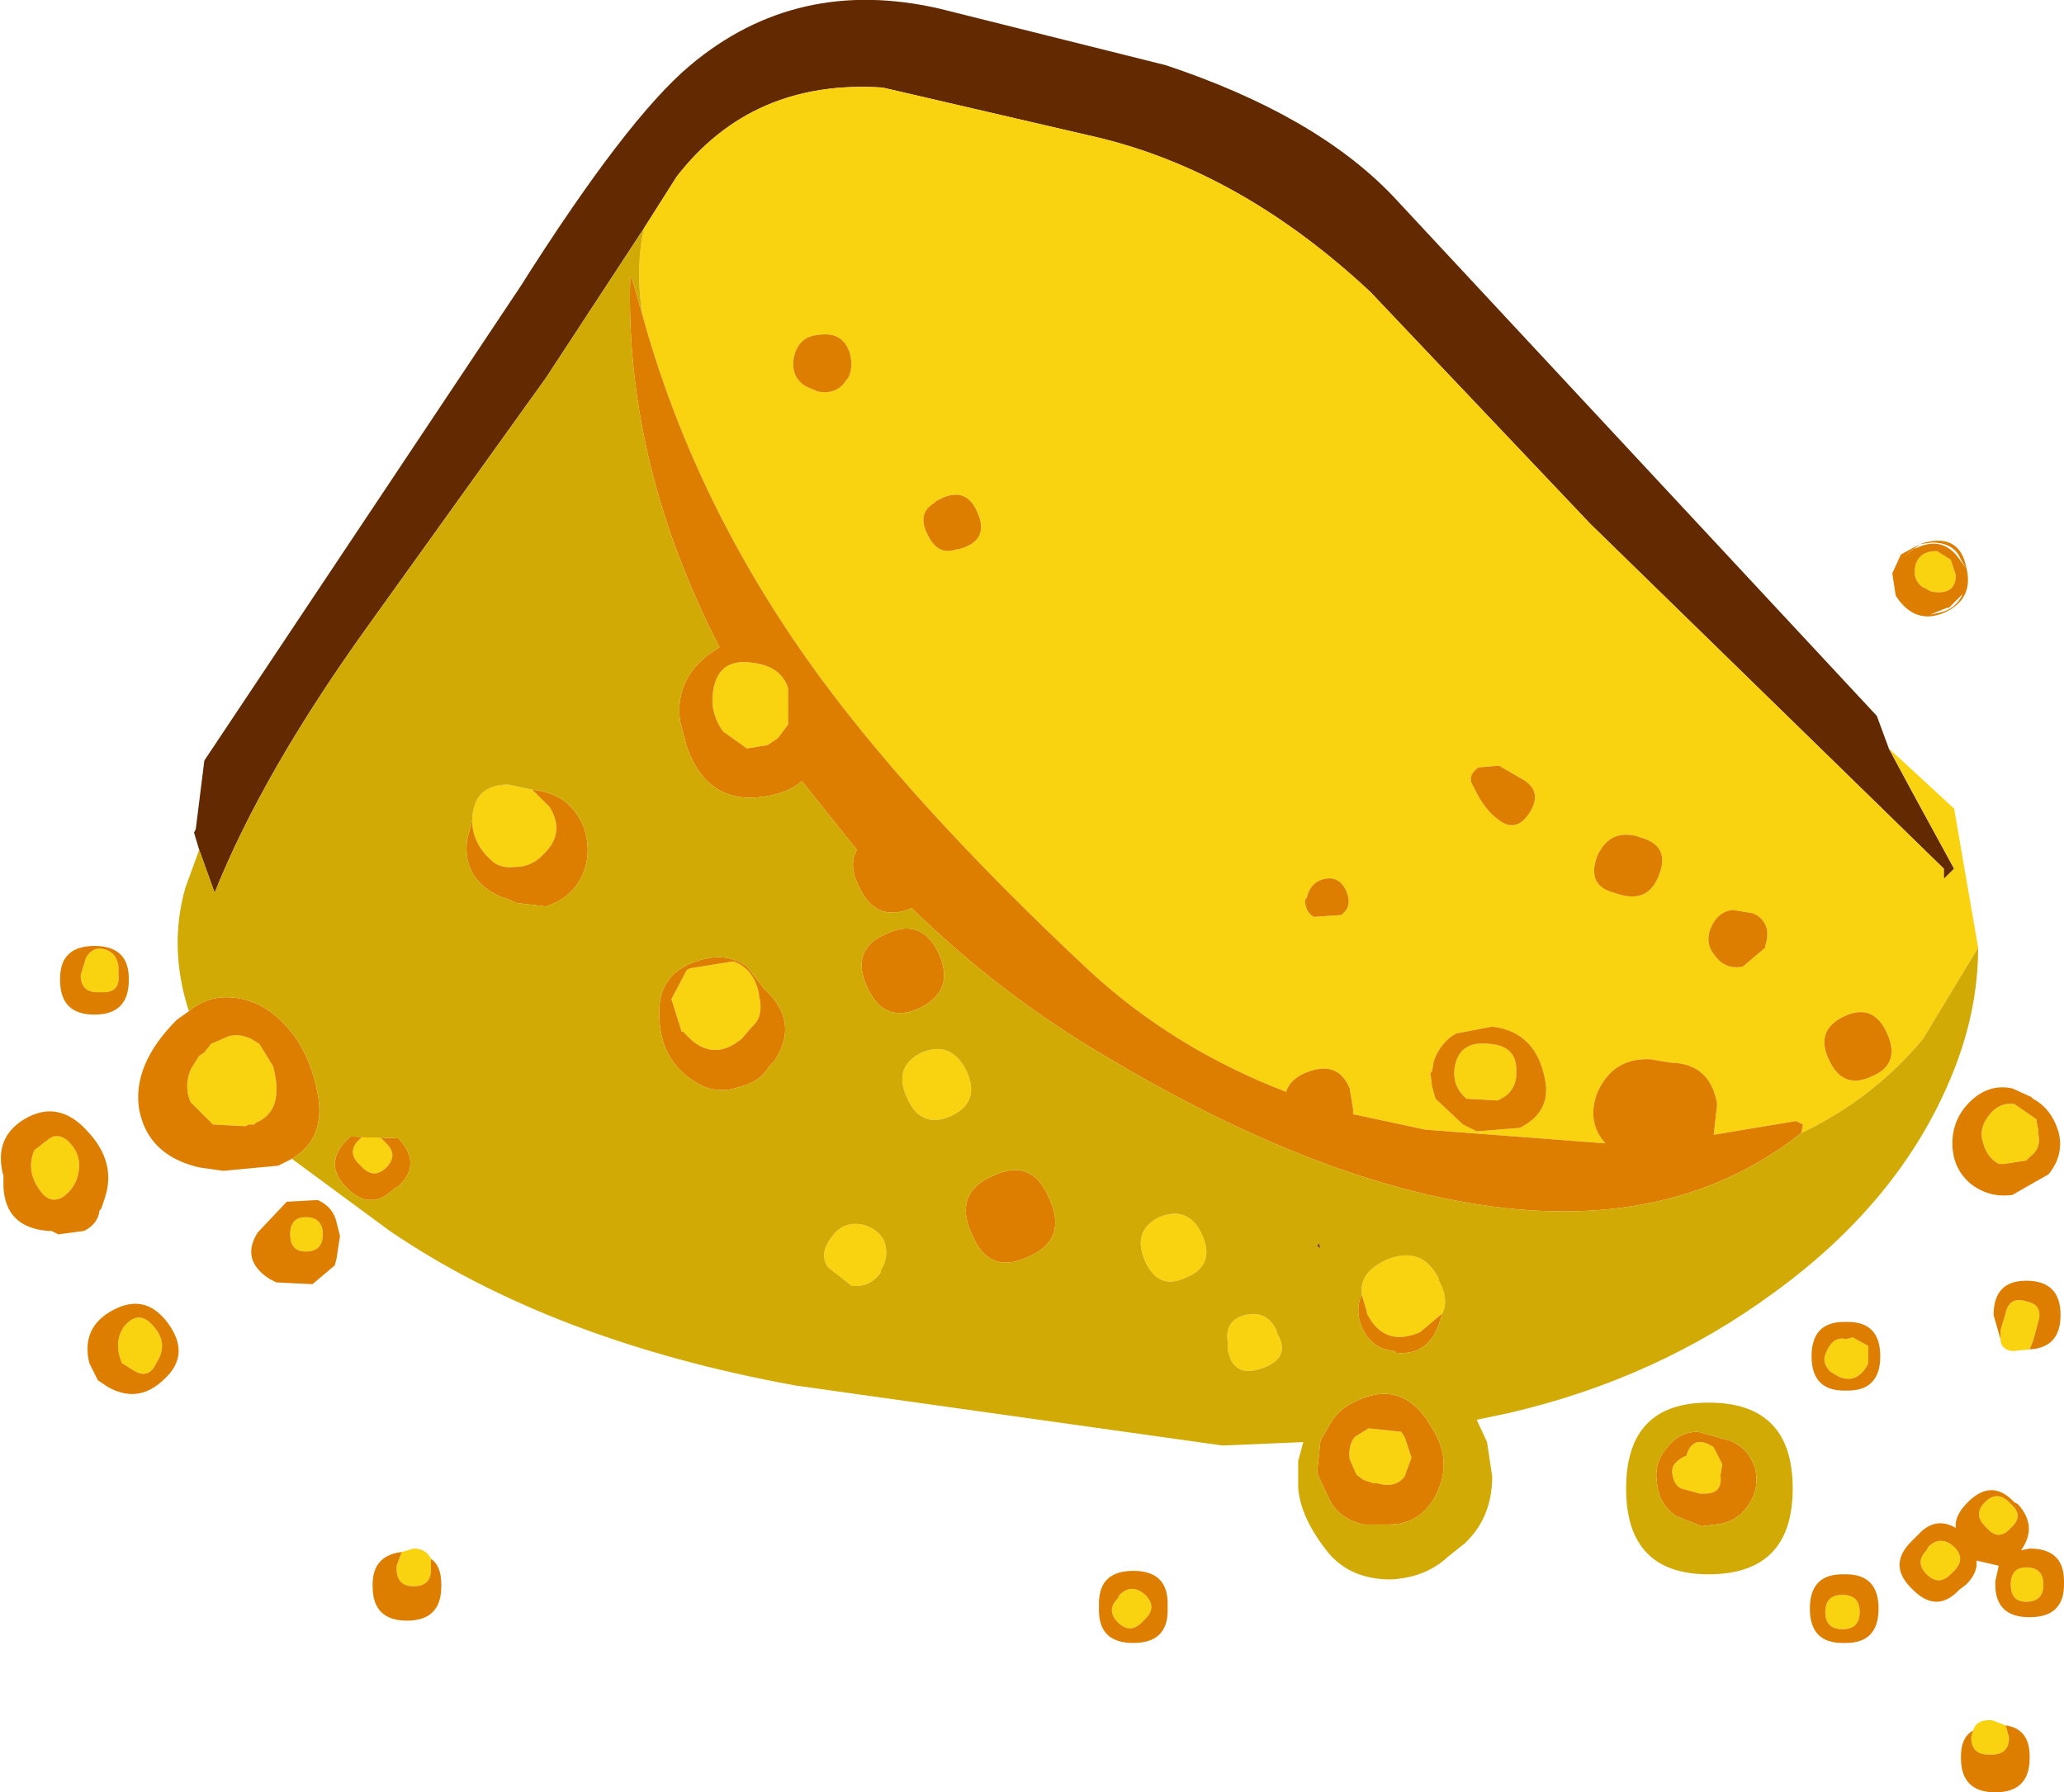
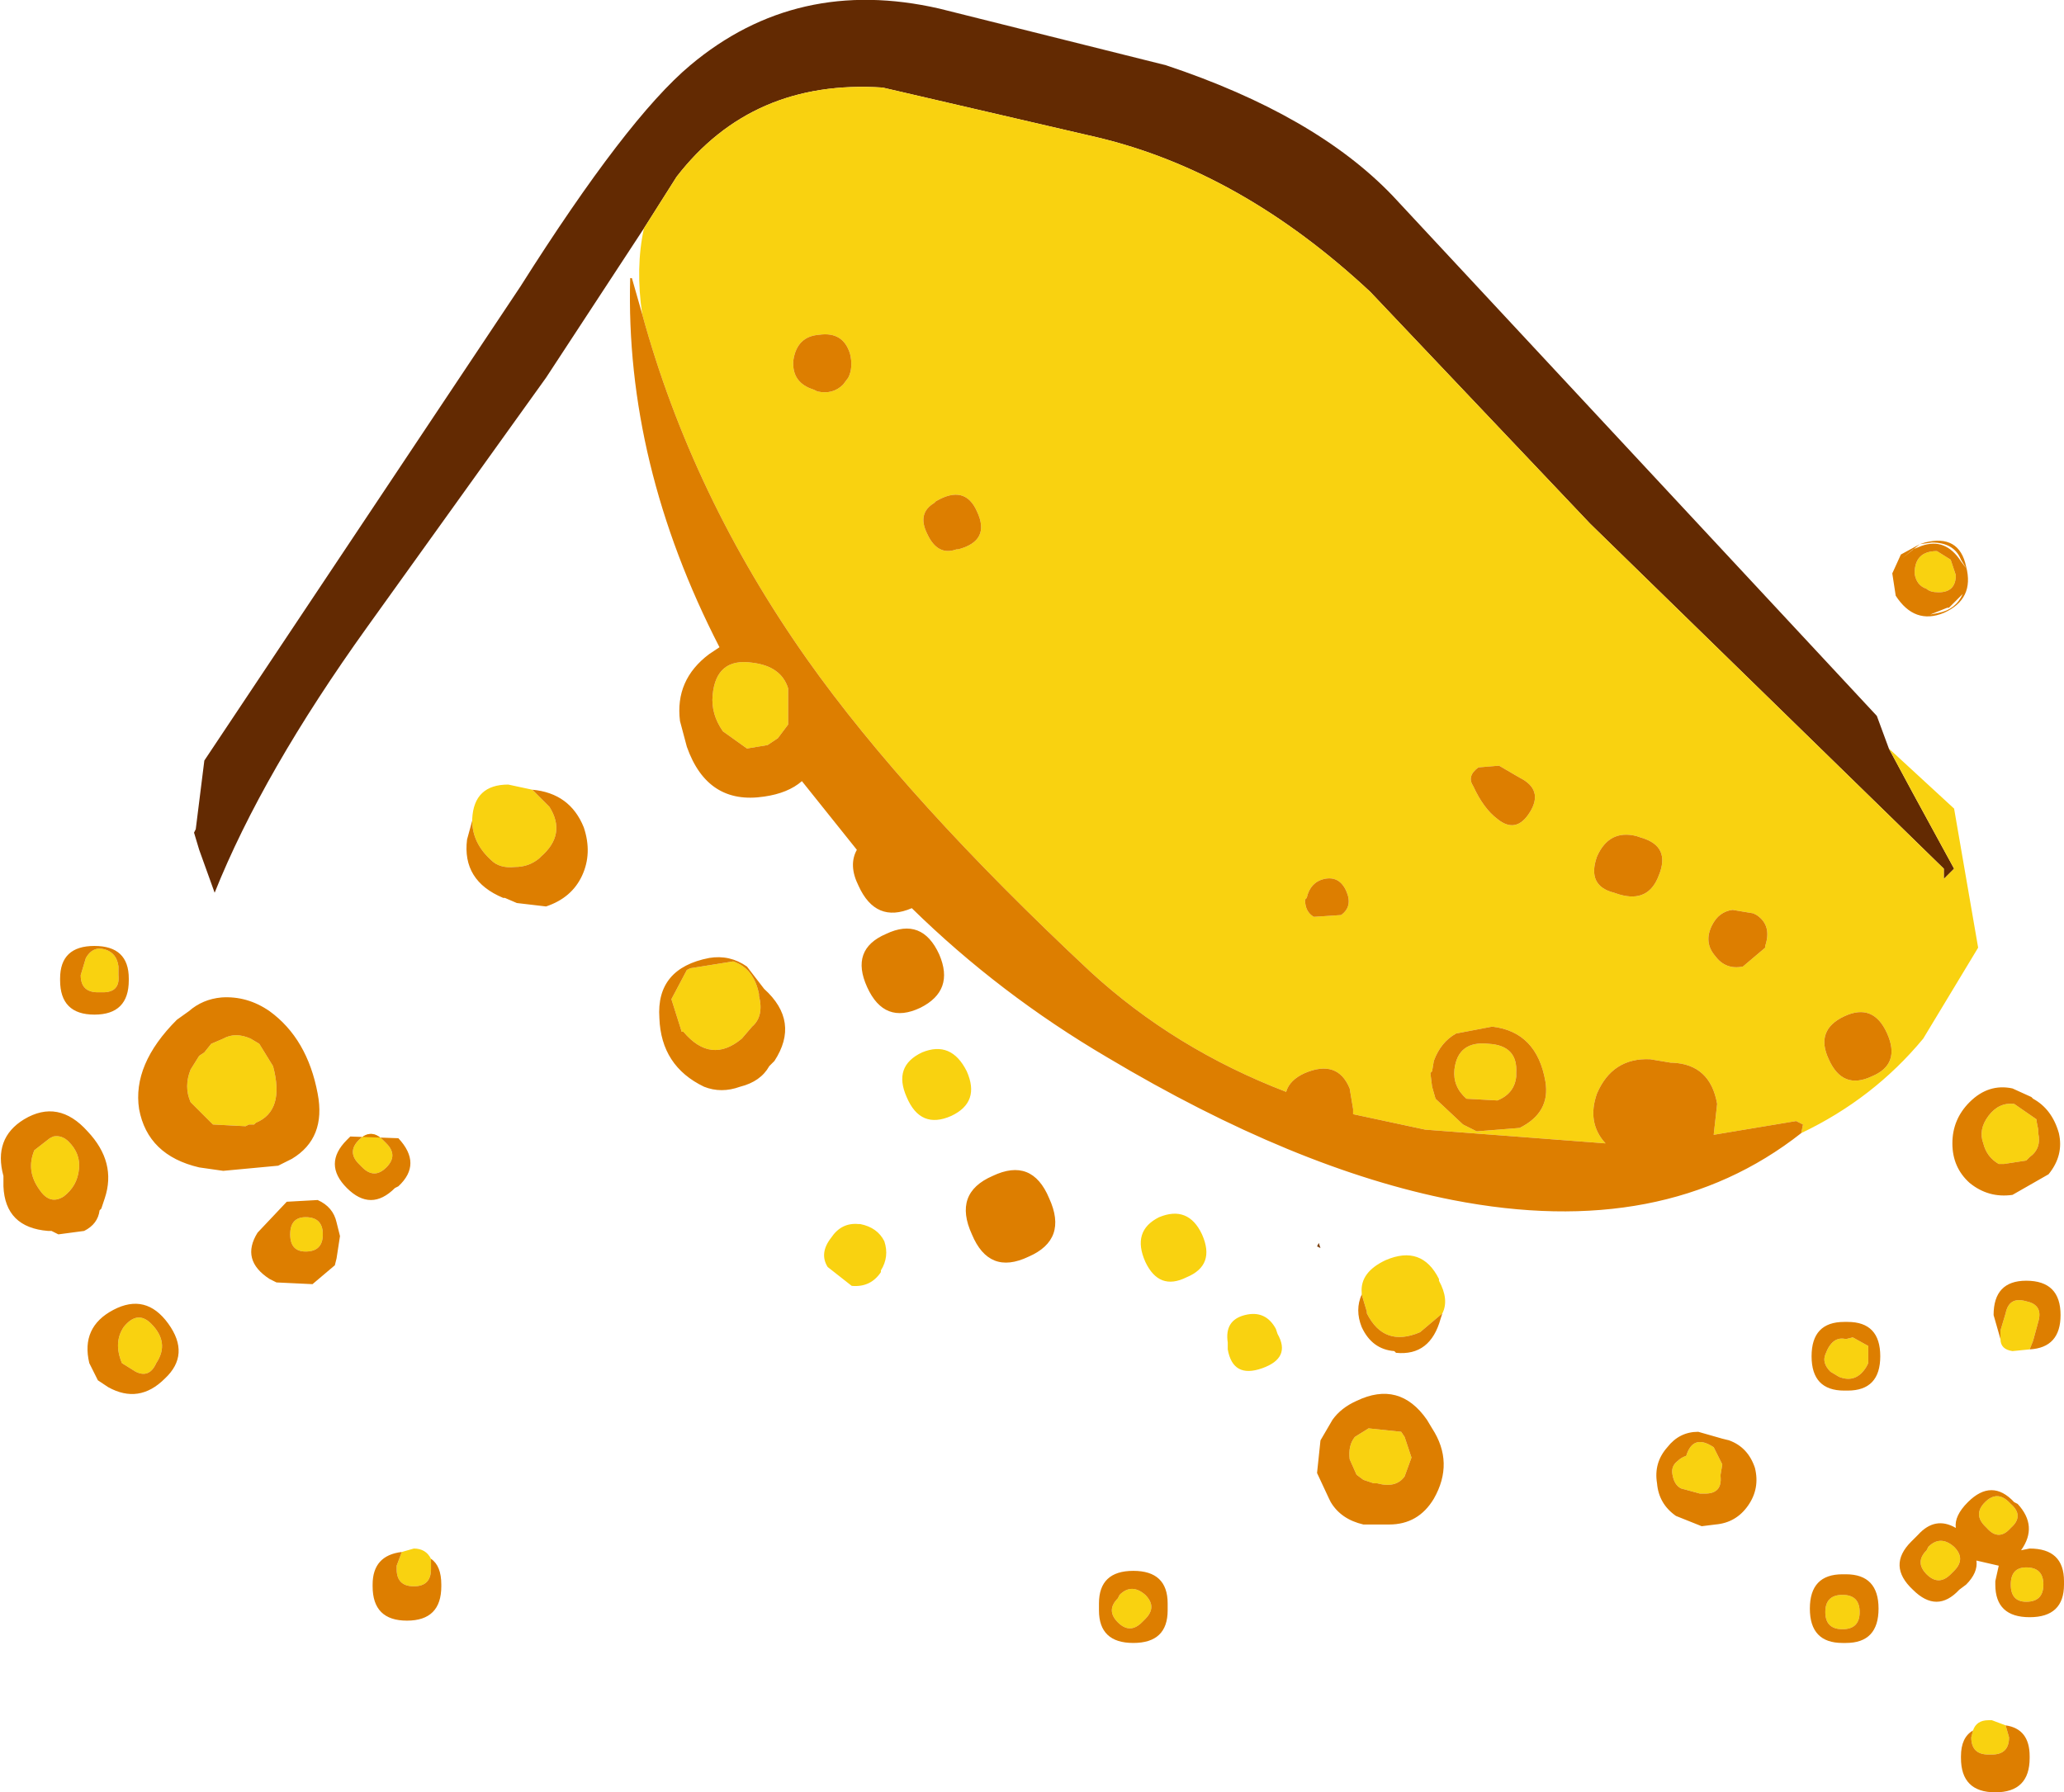
<svg xmlns="http://www.w3.org/2000/svg" height="52.2px" width="60.1px">
  <g transform="matrix(1, 0, 0, 1, 30.05, 26.1)">
    <path d="M24.95 -4.3 L25.65 -3.0 26.85 -0.8 26.55 -0.5 26.55 -0.8 16.25 -10.85 9.85 -17.6 Q6.1 -21.1 1.9 -22.1 L-4.35 -23.55 Q-8.15 -23.8 -10.35 -20.95 L-11.3 -19.45 -14.15 -15.1 -19.35 -7.85 Q-22.4 -3.6 -23.8 -0.1 L-24.25 -1.35 -24.4 -1.85 -24.35 -1.95 -24.1 -3.95 -14.9 -17.75 Q-11.8 -22.65 -9.95 -24.2 -6.85 -26.8 -2.7 -25.85 L3.9 -24.2 Q8.25 -22.75 10.5 -20.4 L24.6 -5.25 24.95 -4.3" fill="#632a02" fill-rule="evenodd" stroke="none" />
    <path d="M-11.3 -19.45 L-10.35 -20.95 Q-8.15 -23.8 -4.35 -23.55 L1.9 -22.1 Q6.1 -21.1 9.85 -17.6 L16.25 -10.85 26.55 -0.8 26.55 -0.5 26.85 -0.8 25.65 -3.0 24.95 -4.3 26.85 -2.55 27.55 1.5 25.95 4.15 Q24.5 5.9 22.4 6.9 L22.45 6.65 22.25 6.55 19.85 6.95 19.95 6.05 Q19.75 4.9 18.65 4.85 L18.6 4.85 18.0 4.75 Q16.9 4.7 16.45 5.75 16.15 6.6 16.7 7.2 L11.45 6.8 9.35 6.35 9.35 6.2 9.25 5.6 Q8.9 4.75 7.95 5.15 7.5 5.35 7.4 5.7 4.15 4.45 1.7 2.2 -3.65 -2.8 -6.55 -6.9 -9.9 -11.65 -11.35 -16.95 -11.55 -18.3 -11.3 -19.45 M17.6 -1.75 Q16.8 -1.95 16.45 -1.15 16.15 -0.3 16.95 -0.1 L17.1 -0.05 Q17.95 0.2 18.25 -0.6 18.6 -1.45 17.75 -1.7 L17.6 -1.75 M13.6 -3.8 L13.0 -3.75 Q12.65 -3.5 12.85 -3.2 13.15 -2.55 13.55 -2.25 14.1 -1.8 14.5 -2.45 14.9 -3.1 14.2 -3.45 L13.6 -3.8 M8.25 0.6 L9.0 0.55 Q9.35 0.3 9.15 -0.15 8.95 -0.6 8.5 -0.5 8.1 -0.4 8.0 0.05 L7.95 0.1 Q7.95 0.45 8.2 0.6 L8.25 0.6 M26.4 -8.85 Q26.15 -8.85 26.05 -8.95 25.75 -9.05 25.7 -9.4 25.7 -10.05 26.35 -10.05 L26.75 -9.8 26.9 -9.35 Q26.9 -8.85 26.4 -8.85 M-5.35 -15.1 Q-5.2 -15.4 -5.3 -15.8 -5.5 -16.45 -6.2 -16.35 -6.85 -16.3 -6.95 -15.6 -7.0 -14.95 -6.35 -14.75 L-6.25 -14.7 Q-5.8 -14.6 -5.5 -14.9 L-5.35 -15.1 M-16.3 -2.2 L-16.3 -2.25 Q-16.25 -3.25 -15.25 -3.25 L-14.55 -3.1 -14.35 -2.9 -14.05 -2.6 Q-13.55 -1.8 -14.3 -1.15 L-14.35 -1.1 Q-14.65 -0.85 -15.05 -0.85 -15.5 -0.8 -15.75 -1.05 -16.3 -1.55 -16.3 -2.2 M-2.85 -11.45 Q-3.35 -11.15 -3.05 -10.55 -2.75 -9.9 -2.2 -10.1 L-2.15 -10.1 Q-1.2 -10.35 -1.6 -11.2 -1.95 -12.0 -2.8 -11.5 L-2.85 -11.45 M-7.1 -5.95 L-7.1 -5.8 -7.1 -5.65 -7.1 -5.55 -7.1 -5.0 -7.4 -4.6 -7.7 -4.4 -8.3 -4.3 -9.0 -4.8 Q-9.35 -5.3 -9.3 -5.85 -9.2 -6.95 -8.15 -6.8 -7.3 -6.7 -7.1 -6.05 L-7.1 -5.95 M-2.35 6.4 Q-3.25 6.8 -3.65 5.85 -4.05 4.95 -3.2 4.55 -2.35 4.2 -1.9 5.1 -1.5 6.0 -2.35 6.4 M-8.45 4.15 Q-9.35 4.9 -10.15 3.95 L-10.2 3.95 -10.5 3.0 -10.05 2.15 -9.95 2.1 -8.7 1.9 Q-8.1 2.1 -7.95 2.85 L-7.95 2.9 Q-7.8 3.5 -8.15 3.8 L-8.45 4.15 M-4.4 10.9 L-4.4 10.95 Q-4.7 11.4 -5.25 11.35 L-5.95 10.8 Q-6.2 10.4 -5.85 9.95 -5.55 9.5 -5.05 9.55 L-5.0 9.55 Q-4.5 9.65 -4.3 10.05 -4.15 10.5 -4.4 10.9 M-19.6 7.8 Q-19.95 7.45 -19.6 7.1 -19.25 6.75 -18.9 7.1 L-18.8 7.2 Q-18.45 7.55 -18.8 7.9 -19.15 8.25 -19.5 7.9 L-19.6 7.8 M-17.5 19.3 L-17.5 19.5 -17.5 19.6 Q-17.5 20.1 -18.0 20.1 -18.5 20.1 -18.5 19.6 L-18.5 19.5 -18.35 19.1 -18.0 19.0 Q-17.65 19.0 -17.5 19.3 M-27.05 2.8 L-27.1 2.8 -27.2 2.8 Q-27.7 2.8 -27.7 2.3 L-27.55 1.8 Q-27.35 1.45 -27.0 1.55 -26.65 1.65 -26.6 2.05 L-26.6 2.3 Q-26.55 2.8 -27.05 2.8 M-23.9 4.3 L-23.55 4.15 Q-23.2 3.95 -22.75 4.15 L-22.5 4.3 -22.1 4.95 Q-21.75 6.25 -22.6 6.6 L-22.65 6.65 -22.8 6.65 -22.9 6.7 -23.85 6.65 -24.5 6.0 Q-24.7 5.55 -24.5 5.05 L-24.25 4.65 -24.1 4.55 -23.9 4.3 M-21.15 10.35 Q-21.6 10.35 -21.6 9.85 -21.6 9.35 -21.15 9.35 -20.65 9.35 -20.65 9.85 -20.65 10.35 -21.15 10.35 M-29.05 7.4 L-28.6 7.05 -28.5 7.0 Q-28.25 6.95 -28.05 7.15 -27.7 7.5 -27.75 7.95 -27.8 8.45 -28.2 8.75 -28.6 9.0 -28.9 8.55 -29.3 8.0 -29.05 7.4 M-25.5 13.6 Q-25.7 14.05 -26.1 13.85 L-26.5 13.6 Q-26.75 13.0 -26.45 12.55 -26.05 12.05 -25.65 12.45 -25.1 13.0 -25.5 13.6 M29.25 6.55 L29.3 6.8 29.3 6.9 Q29.4 7.35 29.05 7.6 L28.95 7.7 28.3 7.8 28.15 7.8 Q27.8 7.6 27.7 7.2 27.55 6.8 27.85 6.4 28.15 6.0 28.6 6.05 L29.25 6.5 29.25 6.55 M24.45 5.25 Q25.3 4.9 24.9 4.0 24.5 3.1 23.65 3.5 22.8 3.9 23.2 4.75 23.6 5.65 24.45 5.25 M20.4 0.4 Q20.0 0.45 19.8 0.85 19.55 1.35 19.9 1.75 20.2 2.15 20.7 2.05 L21.35 1.5 21.35 1.45 Q21.55 0.85 21.1 0.55 L21.0 0.5 20.4 0.4 M28.2 12.9 L28.2 12.65 28.35 12.15 Q28.45 11.65 28.95 11.8 29.45 11.9 29.3 12.4 L29.15 12.95 29.05 13.2 28.55 13.25 Q28.2 13.2 28.2 12.9 M27.75 18.35 Q27.4 18.0 27.75 17.65 28.1 17.3 28.45 17.65 L28.5 17.7 Q28.9 18.05 28.5 18.4 28.15 18.8 27.8 18.4 L27.75 18.35 M23.1 13.35 Q23.3 12.8 23.7 12.9 L23.9 12.85 24.35 13.1 24.35 13.6 24.3 13.7 Q24.0 14.2 23.5 14.0 L23.25 13.85 Q23.0 13.6 23.1 13.35 M23.6 21.35 Q23.1 21.35 23.1 20.85 23.1 20.35 23.6 20.35 24.1 20.35 24.1 20.85 24.1 21.35 23.6 21.35 M28.35 24.15 L28.45 24.5 Q28.45 25.0 27.95 25.0 L27.85 25.0 Q27.35 25.0 27.35 24.5 L27.4 24.3 Q27.5 24.0 27.85 24.0 L27.95 24.0 28.35 24.15 M26.1 18.95 Q26.45 18.6 26.85 18.95 27.2 19.3 26.85 19.65 L26.75 19.75 Q26.4 20.1 26.05 19.75 25.7 19.4 26.05 19.05 L26.1 18.95 M28.95 20.55 Q28.5 20.55 28.5 20.05 28.5 19.55 28.95 19.55 29.45 19.55 29.45 20.05 29.45 20.55 28.95 20.55 M11.6 5.15 L11.65 5.55 11.75 5.9 12.55 6.65 12.65 6.7 12.95 6.85 14.2 6.75 Q15.1 6.3 14.95 5.4 14.7 3.95 13.4 3.8 L12.35 4.0 Q11.9 4.25 11.7 4.8 L11.65 5.1 11.6 5.15 M14.1 5.25 Q14.05 5.75 13.55 5.95 L12.65 5.9 Q12.25 5.55 12.3 5.05 12.4 4.2 13.3 4.3 14.15 4.35 14.1 5.15 L14.1 5.25 M9.6 11.6 L9.6 11.55 Q9.55 10.95 10.3 10.6 11.35 10.15 11.85 11.15 L11.85 11.2 Q12.15 11.75 11.95 12.15 L11.3 12.7 Q10.25 13.15 9.75 12.15 L9.75 12.1 9.6 11.6 M4.5 11.1 Q3.7 11.5 3.3 10.65 2.9 9.75 3.7 9.35 4.55 9.0 4.95 9.85 5.35 10.75 4.5 11.1 M5.7 13.2 L5.7 13.0 Q5.6 12.35 6.2 12.2 6.8 12.05 7.1 12.6 L7.15 12.75 Q7.55 13.45 6.7 13.75 5.85 14.05 5.7 13.2 M9.65 17.0 L9.45 16.85 9.25 16.4 Q9.2 16.0 9.4 15.75 L9.8 15.5 10.75 15.6 10.85 15.75 11.05 16.35 10.85 16.9 Q10.6 17.25 10.05 17.1 L9.95 17.1 9.8 17.05 9.65 17.0 M20.05 16.85 L20.05 16.9 Q20.1 17.4 19.6 17.4 L19.45 17.4 18.9 17.25 Q18.7 17.15 18.65 16.85 18.6 16.6 18.8 16.45 18.9 16.35 19.05 16.3 19.25 15.65 19.85 16.05 L20.1 16.55 20.05 16.85 M3.2 21.15 Q2.85 21.5 2.5 21.15 2.15 20.8 2.5 20.45 L2.55 20.35 Q2.9 20.0 3.3 20.35 3.65 20.7 3.3 21.05 L3.2 21.15" fill="#f9d210" fill-rule="evenodd" stroke="none" />
    <path d="M-11.35 -16.95 Q-9.9 -11.65 -6.55 -6.9 -3.65 -2.8 1.7 2.2 4.15 4.45 7.4 5.7 7.5 5.35 7.95 5.15 8.9 4.75 9.25 5.6 L9.35 6.2 9.35 6.35 11.45 6.8 16.7 7.2 Q16.15 6.6 16.45 5.75 16.9 4.7 18.0 4.75 L18.6 4.85 18.65 4.85 Q19.75 4.9 19.95 6.05 L19.85 6.95 22.25 6.55 22.45 6.65 22.4 6.9 Q18.4 10.05 12.25 8.85 7.65 7.95 2.2 4.7 -0.95 2.85 -3.5 0.35 -4.55 0.8 -5.05 -0.3 -5.35 -0.9 -5.1 -1.35 L-6.7 -3.35 Q-7.1 -3.0 -7.8 -2.9 -9.45 -2.65 -10.05 -4.35 L-10.25 -5.1 Q-10.4 -6.3 -9.4 -7.05 L-9.1 -7.25 Q-11.85 -12.6 -11.7 -18.0 L-11.65 -18.0 -11.35 -16.95 M8.25 0.6 L8.2 0.6 Q7.95 0.45 7.95 0.1 L8.0 0.05 Q8.1 -0.4 8.5 -0.5 8.95 -0.6 9.15 -0.15 9.35 0.3 9.0 0.55 L8.25 0.6 M13.6 -3.8 L14.2 -3.45 Q14.9 -3.1 14.5 -2.45 14.1 -1.8 13.55 -2.25 13.15 -2.55 12.85 -3.2 12.65 -3.5 13.0 -3.75 L13.6 -3.8 M17.6 -1.75 L17.75 -1.7 Q18.6 -1.45 18.25 -0.6 17.95 0.2 17.1 -0.05 L16.95 -0.1 Q16.15 -0.3 16.45 -1.15 16.8 -1.95 17.6 -1.75 M25.85 -10.25 L26.0 -10.3 Q27.0 -10.55 27.2 -9.6 27.45 -8.65 26.55 -8.25 25.7 -7.9 25.15 -8.75 L25.05 -9.4 25.3 -9.95 25.85 -10.25 25.35 -9.85 25.65 -10.1 25.9 -10.2 Q26.6 -10.45 27.05 -9.75 L27.2 -9.55 27.05 -9.8 Q26.85 -10.3 26.2 -10.3 L25.85 -10.25 M26.4 -8.85 Q26.9 -8.85 26.9 -9.35 L26.75 -9.8 26.35 -10.05 Q25.7 -10.05 25.7 -9.4 25.75 -9.05 26.05 -8.95 26.15 -8.85 26.4 -8.85 M26.7 -8.4 L26.65 -8.4 26.15 -8.2 26.4 -8.25 Q26.9 -8.35 27.1 -8.8 L26.7 -8.4 M-5.35 -15.1 L-5.5 -14.9 Q-5.8 -14.6 -6.25 -14.7 L-6.35 -14.75 Q-7.0 -14.95 -6.95 -15.6 -6.85 -16.3 -6.2 -16.35 -5.5 -16.45 -5.3 -15.8 -5.2 -15.4 -5.35 -15.1 M-14.55 -3.1 Q-13.45 -3.0 -13.05 -2.0 -12.8 -1.25 -13.1 -0.6 -13.4 0.05 -14.15 0.3 L-15.0 0.2 -15.35 0.05 -15.4 0.05 Q-16.6 -0.45 -16.45 -1.65 L-16.3 -2.2 Q-16.3 -1.55 -15.75 -1.05 -15.5 -0.8 -15.05 -0.85 -14.65 -0.85 -14.35 -1.1 L-14.3 -1.15 Q-13.55 -1.8 -14.05 -2.6 L-14.35 -2.9 -14.55 -3.1 M-2.85 -11.45 L-2.8 -11.5 Q-1.95 -12.0 -1.6 -11.2 -1.2 -10.35 -2.15 -10.1 L-2.2 -10.1 Q-2.75 -9.9 -3.05 -10.55 -3.35 -11.15 -2.85 -11.45 M-7.1 -5.95 L-7.1 -6.05 Q-7.3 -6.7 -8.15 -6.8 -9.2 -6.95 -9.3 -5.85 -9.35 -5.3 -9.0 -4.8 L-8.3 -4.3 -7.7 -4.4 -7.4 -4.6 -7.1 -5.0 -7.1 -5.55 -7.1 -5.65 -7.1 -5.8 -7.1 -5.95 M-3.25 3.25 Q-4.3 3.75 -4.8 2.65 -5.3 1.55 -4.25 1.1 -3.2 0.6 -2.7 1.7 -2.25 2.75 -3.25 3.25 M-8.45 4.15 L-8.15 3.8 Q-7.8 3.5 -7.95 2.9 L-7.95 2.85 Q-8.1 2.1 -8.7 1.9 L-9.95 2.1 -10.05 2.15 -10.5 3.0 -10.2 3.95 -10.15 3.95 Q-9.35 4.9 -8.45 4.15 M-7.8 2.7 Q-6.75 3.65 -7.5 4.8 L-7.65 4.95 Q-7.9 5.4 -8.5 5.55 -9.05 5.75 -9.55 5.55 -10.8 4.95 -10.85 3.55 -10.95 2.1 -9.4 1.8 -8.8 1.7 -8.3 2.05 L-7.8 2.7 M-0.1 10.5 Q-1.25 11.05 -1.75 9.85 -2.3 8.65 -1.15 8.15 0.0 7.6 0.5 8.8 1.05 10.0 -0.1 10.5 M-19.6 7.8 L-19.5 7.9 Q-19.15 8.25 -18.8 7.9 -18.45 7.55 -18.8 7.2 L-18.9 7.1 Q-19.25 6.75 -19.6 7.1 -19.95 7.45 -19.6 7.8 M-19.85 7.0 L-18.45 7.05 Q-17.75 7.8 -18.45 8.45 L-18.55 8.5 Q-19.25 9.2 -19.95 8.5 -20.65 7.8 -19.95 7.1 L-19.85 7.0 M-17.5 19.3 Q-17.2 19.5 -17.2 20.05 L-17.2 20.1 Q-17.2 21.1 -18.2 21.1 -19.2 21.1 -19.2 20.1 L-19.2 20.05 Q-19.2 19.2 -18.35 19.1 L-18.5 19.5 -18.5 19.6 Q-18.5 20.1 -18.0 20.1 -17.5 20.1 -17.5 19.6 L-17.5 19.5 -17.5 19.3 M-20.95 11.3 L-22.0 11.25 -22.2 11.15 Q-23.05 10.6 -22.55 9.8 L-21.7 8.9 -20.8 8.85 Q-20.35 9.05 -20.25 9.5 L-20.15 9.9 -20.25 10.55 -20.3 10.75 -20.95 11.3 M-21.55 7.65 L-21.95 7.85 -23.55 8.0 -24.25 7.9 Q-25.75 7.55 -26.0 6.2 -26.2 4.9 -24.9 3.6 L-24.55 3.35 Q-24.15 3.0 -23.6 2.95 -22.85 2.9 -22.2 3.35 -21.1 4.15 -20.8 5.75 -20.55 7.05 -21.55 7.65 M-23.9 4.3 L-24.1 4.55 -24.25 4.65 -24.5 5.05 Q-24.7 5.55 -24.5 6.0 L-23.85 6.65 -22.9 6.7 -22.8 6.65 -22.65 6.65 -22.6 6.6 Q-21.75 6.25 -22.1 4.95 L-22.5 4.3 -22.75 4.15 Q-23.2 3.95 -23.55 4.15 L-23.9 4.3 M-27.05 2.8 Q-26.55 2.8 -26.6 2.3 L-26.6 2.05 Q-26.65 1.65 -27.0 1.55 -27.35 1.45 -27.55 1.8 L-27.7 2.3 Q-27.7 2.8 -27.2 2.8 L-27.1 2.8 -27.05 2.8 M-29.95 8.45 L-29.95 8.15 Q-30.25 7.05 -29.35 6.5 -28.35 5.9 -27.5 6.85 -26.65 7.75 -27.0 8.8 L-27.1 9.1 -27.15 9.15 Q-27.2 9.55 -27.6 9.75 L-28.35 9.85 -28.55 9.75 -28.65 9.75 Q-29.9 9.65 -29.95 8.45 M-28.3 2.4 Q-28.3 1.45 -27.3 1.45 -26.3 1.45 -26.3 2.4 L-26.3 2.45 Q-26.3 3.45 -27.3 3.45 -28.3 3.45 -28.3 2.45 L-28.3 2.4 M-29.05 7.4 Q-29.3 8.0 -28.9 8.55 -28.6 9.0 -28.2 8.75 -27.8 8.45 -27.75 7.95 -27.7 7.5 -28.05 7.15 -28.25 6.95 -28.5 7.0 L-28.6 7.05 -29.05 7.4 M-21.15 10.35 Q-20.65 10.35 -20.65 9.85 -20.65 9.35 -21.15 9.35 -21.6 9.35 -21.6 9.85 -21.6 10.35 -21.15 10.35 M-26.9 14.3 L-27.05 14.2 -27.2 14.1 -27.4 13.7 -27.45 13.6 Q-27.7 12.55 -26.75 12.05 -25.8 11.55 -25.15 12.45 -24.5 13.35 -25.25 14.05 -26.0 14.8 -26.9 14.3 M-25.5 13.6 Q-25.1 13.0 -25.65 12.45 -26.05 12.05 -26.45 12.55 -26.75 13.0 -26.5 13.6 L-26.1 13.85 Q-25.7 14.05 -25.5 13.6 M28.55 5.6 L29.1 5.85 29.15 5.9 Q29.7 6.2 29.9 6.9 30.05 7.55 29.6 8.1 L28.55 8.7 Q27.85 8.8 27.3 8.35 26.8 7.9 26.8 7.2 26.8 6.5 27.3 6.0 27.85 5.45 28.55 5.6 M20.4 0.4 L21.0 0.5 21.1 0.55 Q21.55 0.85 21.35 1.45 L21.35 1.5 20.7 2.05 Q20.2 2.15 19.9 1.75 19.55 1.35 19.8 0.85 20.0 0.45 20.4 0.4 M24.45 5.25 Q23.6 5.65 23.2 4.75 22.8 3.9 23.65 3.5 24.5 3.1 24.9 4.0 25.3 4.9 24.45 5.25 M29.25 6.55 L29.25 6.5 28.6 6.05 Q28.15 6.0 27.85 6.4 27.55 6.8 27.7 7.2 27.8 7.6 28.15 7.8 L28.3 7.8 28.95 7.7 29.05 7.6 Q29.4 7.35 29.3 6.9 L29.3 6.8 29.25 6.55 M28.2 12.9 L28.0 12.2 Q28.0 11.2 28.95 11.2 29.95 11.2 29.95 12.2 29.95 13.15 29.05 13.2 L29.15 12.95 29.3 12.4 Q29.45 11.9 28.95 11.8 28.45 11.65 28.35 12.15 L28.2 12.65 28.2 12.9 M27.75 18.35 L27.8 18.4 Q28.15 18.8 28.5 18.4 28.9 18.05 28.5 17.7 L28.45 17.65 Q28.1 17.3 27.75 17.65 27.4 18.0 27.75 18.35 M27.0 20.2 Q26.35 20.9 25.65 20.2 24.9 19.5 25.6 18.8 L25.8 18.6 Q26.3 18.05 26.9 18.4 26.85 18.05 27.25 17.65 27.95 16.95 28.6 17.65 L28.7 17.7 Q29.3 18.35 28.8 19.05 L29.05 19.0 Q30.05 19.0 30.05 19.95 L30.05 20.05 Q30.05 21.0 29.05 21.0 28.05 21.0 28.05 20.05 L28.05 19.95 28.15 19.5 27.5 19.35 Q27.55 19.7 27.2 20.05 L27.0 20.2 M23.1 13.35 Q23.0 13.6 23.25 13.85 L23.5 14.0 Q24.0 14.2 24.3 13.7 L24.35 13.6 24.35 13.1 23.9 12.85 23.7 12.9 Q23.3 12.8 23.1 13.35 M23.65 14.4 Q22.7 14.4 22.7 13.4 22.7 12.4 23.65 12.4 L23.75 12.4 Q24.7 12.4 24.7 13.4 24.7 14.4 23.75 14.4 L23.65 14.4 M19.4 15.6 L20.1 15.8 20.3 15.85 Q20.85 16.05 21.05 16.65 21.2 17.25 20.85 17.75 20.5 18.25 19.9 18.3 L19.5 18.35 18.75 18.05 Q18.25 17.7 18.2 17.1 18.1 16.5 18.5 16.05 18.85 15.6 19.4 15.6 M23.6 21.35 Q24.1 21.35 24.1 20.85 24.1 20.35 23.6 20.35 23.1 20.35 23.1 20.85 23.1 21.35 23.6 21.35 M23.7 19.75 Q24.65 19.75 24.65 20.75 24.65 21.75 23.7 21.75 L23.6 21.75 Q22.65 21.75 22.65 20.75 22.65 19.75 23.6 19.75 L23.7 19.75 M28.95 20.55 Q29.45 20.55 29.45 20.05 29.45 19.55 28.95 19.55 28.5 19.55 28.5 20.05 28.5 20.55 28.95 20.55 M26.1 18.95 L26.05 19.05 Q25.7 19.4 26.05 19.75 26.4 20.1 26.75 19.75 L26.85 19.65 Q27.2 19.3 26.85 18.95 26.45 18.6 26.1 18.95 M27.4 24.3 L27.35 24.5 Q27.35 25.0 27.85 25.0 L27.95 25.0 Q28.45 25.0 28.45 24.5 L28.35 24.15 Q29.05 24.25 29.05 25.05 L29.05 25.1 Q29.05 26.1 28.05 26.1 27.05 26.1 27.05 25.1 L27.05 25.05 Q27.05 24.5 27.4 24.3 M11.6 5.15 L11.65 5.1 11.7 4.8 Q11.9 4.25 12.35 4.0 L13.4 3.8 Q14.7 3.95 14.95 5.4 15.1 6.3 14.2 6.75 L12.95 6.85 12.65 6.7 12.55 6.65 11.75 5.9 11.65 5.55 11.6 5.15 M14.1 5.25 L14.1 5.15 Q14.15 4.35 13.3 4.3 12.4 4.2 12.3 5.05 12.25 5.55 12.65 5.9 L13.55 5.95 Q14.05 5.75 14.1 5.25 M11.95 12.15 L11.9 12.3 Q11.6 13.4 10.6 13.3 L10.55 13.25 Q9.9 13.2 9.6 12.55 9.4 12.05 9.6 11.6 L9.75 12.1 9.75 12.15 Q10.25 13.15 11.3 12.7 L11.95 12.15 M9.65 18.3 Q9.0 18.15 8.7 17.65 L8.65 17.55 8.3 16.8 8.4 15.85 8.75 15.25 Q9.0 14.9 9.45 14.7 10.7 14.1 11.5 15.25 L11.65 15.5 Q12.3 16.5 11.7 17.55 11.25 18.3 10.4 18.3 L9.65 18.3 M9.65 17.0 L9.8 17.05 9.95 17.1 10.05 17.1 Q10.6 17.25 10.85 16.9 L11.05 16.35 10.85 15.75 10.75 15.6 9.8 15.5 9.4 15.75 Q9.2 16.0 9.25 16.4 L9.45 16.85 9.65 17.0 M1.95 20.6 Q1.95 19.65 2.95 19.65 3.95 19.65 3.95 20.6 L3.95 20.8 Q3.95 21.75 2.95 21.75 1.95 21.75 1.95 20.8 L1.95 20.6 M3.2 21.15 L3.3 21.05 Q3.65 20.7 3.3 20.35 2.9 20.0 2.55 20.35 L2.5 20.45 Q2.15 20.8 2.5 21.15 2.85 21.5 3.2 21.15 M20.05 16.85 L20.1 16.55 19.85 16.05 Q19.25 15.65 19.05 16.3 18.9 16.35 18.8 16.45 18.6 16.6 18.65 16.85 18.7 17.15 18.9 17.25 L19.45 17.4 19.6 17.4 Q20.1 17.4 20.05 16.9 L20.05 16.85" fill="#dd7e00" fill-rule="evenodd" stroke="none" />
-     <path d="M-24.25 -1.35 L-23.8 -0.1 Q-22.4 -3.6 -19.35 -7.85 L-14.15 -15.1 -11.3 -19.45 Q-11.55 -18.3 -11.35 -16.95 L-11.65 -18.0 -11.7 -18.0 Q-11.85 -12.6 -9.1 -7.25 L-9.4 -7.05 Q-10.4 -6.3 -10.25 -5.1 L-10.05 -4.35 Q-9.45 -2.65 -7.8 -2.9 -7.1 -3.0 -6.7 -3.35 L-5.1 -1.35 Q-5.35 -0.9 -5.05 -0.3 -4.55 0.8 -3.5 0.35 -0.95 2.85 2.2 4.7 7.65 7.95 12.25 8.85 18.4 10.05 22.4 6.9 24.5 5.9 25.95 4.15 L27.55 1.5 Q27.55 3.4 26.75 5.3 25.25 8.9 21.6 11.55 18.2 14.05 13.9 15.05 L12.95 15.25 13.25 15.9 13.4 16.9 Q13.4 18.1 12.6 18.85 L12.1 19.25 Q11.45 19.85 10.45 19.9 9.3 19.9 8.65 19.15 7.8 18.1 7.75 17.2 L7.75 16.45 7.9 15.9 5.55 16.0 -6.9 14.25 Q-14.0 12.95 -18.7 9.75 L-21.55 7.65 Q-20.55 7.05 -20.8 5.75 -21.1 4.15 -22.2 3.35 -22.85 2.9 -23.6 2.95 -24.15 3.0 -24.55 3.35 -25.15 1.5 -24.65 -0.25 L-24.25 -1.35 M-14.55 -3.1 L-15.25 -3.25 Q-16.25 -3.25 -16.3 -2.25 L-16.3 -2.2 -16.45 -1.65 Q-16.6 -0.45 -15.4 0.05 L-15.35 0.05 -15.0 0.2 -14.15 0.3 Q-13.4 0.05 -13.1 -0.6 -12.8 -1.25 -13.05 -2.0 -13.45 -3.0 -14.55 -3.1 M-3.25 3.25 Q-2.25 2.75 -2.7 1.7 -3.2 0.6 -4.25 1.1 -5.3 1.55 -4.8 2.65 -4.3 3.75 -3.25 3.25 M-2.35 6.4 Q-1.5 6.0 -1.9 5.1 -2.35 4.2 -3.2 4.55 -4.05 4.95 -3.65 5.85 -3.25 6.8 -2.35 6.4 M-7.8 2.7 L-8.3 2.05 Q-8.8 1.7 -9.4 1.8 -10.95 2.1 -10.85 3.55 -10.8 4.95 -9.55 5.55 -9.05 5.75 -8.5 5.55 -7.9 5.4 -7.65 4.95 L-7.5 4.8 Q-6.75 3.65 -7.8 2.7 M-4.4 10.9 Q-4.15 10.5 -4.3 10.05 -4.5 9.65 -5.0 9.55 L-5.05 9.55 Q-5.55 9.5 -5.85 9.95 -6.2 10.4 -5.95 10.8 L-5.25 11.35 Q-4.7 11.4 -4.4 10.95 L-4.4 10.9 M-0.1 10.5 Q1.05 10.0 0.5 8.8 0.0 7.6 -1.15 8.15 -2.3 8.65 -1.75 9.85 -1.25 11.05 -0.1 10.5 M-19.85 7.0 L-19.95 7.1 Q-20.65 7.8 -19.95 8.5 -19.25 9.2 -18.55 8.5 L-18.45 8.45 Q-17.75 7.8 -18.45 7.05 L-19.85 7.0 M19.4 15.6 Q18.85 15.6 18.5 16.05 18.1 16.5 18.2 17.1 18.25 17.7 18.75 18.05 L19.5 18.35 19.9 18.3 Q20.5 18.25 20.85 17.75 21.2 17.25 21.05 16.65 20.85 16.05 20.3 15.85 L20.1 15.8 19.4 15.6 M11.95 12.15 Q12.15 11.75 11.85 11.2 L11.85 11.15 Q11.35 10.15 10.3 10.6 9.55 10.95 9.6 11.55 L9.6 11.6 Q9.4 12.05 9.6 12.55 9.9 13.2 10.55 13.25 L10.6 13.3 Q11.6 13.4 11.9 12.3 L11.95 12.15 M4.5 11.1 Q5.35 10.75 4.95 9.85 4.55 9.0 3.7 9.35 2.9 9.75 3.3 10.65 3.7 11.5 4.5 11.1 M8.4 10.25 L8.35 10.1 8.3 10.2 8.4 10.25 M9.65 18.3 L10.4 18.3 Q11.25 18.3 11.7 17.55 12.3 16.5 11.65 15.5 L11.5 15.25 Q10.7 14.1 9.45 14.7 9.0 14.9 8.75 15.25 L8.4 15.85 8.3 16.8 8.65 17.55 8.7 17.65 Q9.0 18.15 9.65 18.3 M5.7 13.2 Q5.85 14.05 6.7 13.75 7.55 13.45 7.15 12.75 L7.1 12.6 Q6.8 12.05 6.2 12.2 5.6 12.35 5.7 13.0 L5.7 13.2 M19.7 19.75 Q17.3 19.75 17.3 17.25 17.3 14.75 19.7 14.75 22.15 14.75 22.15 17.25 22.15 19.75 19.7 19.75" fill="#d1aa05" fill-rule="evenodd" stroke="none" />
    <path d="M8.4 10.25 L8.3 10.2 8.35 10.1 8.4 10.25" fill="#7c400e" fill-rule="evenodd" stroke="none" />
  </g>
</svg>